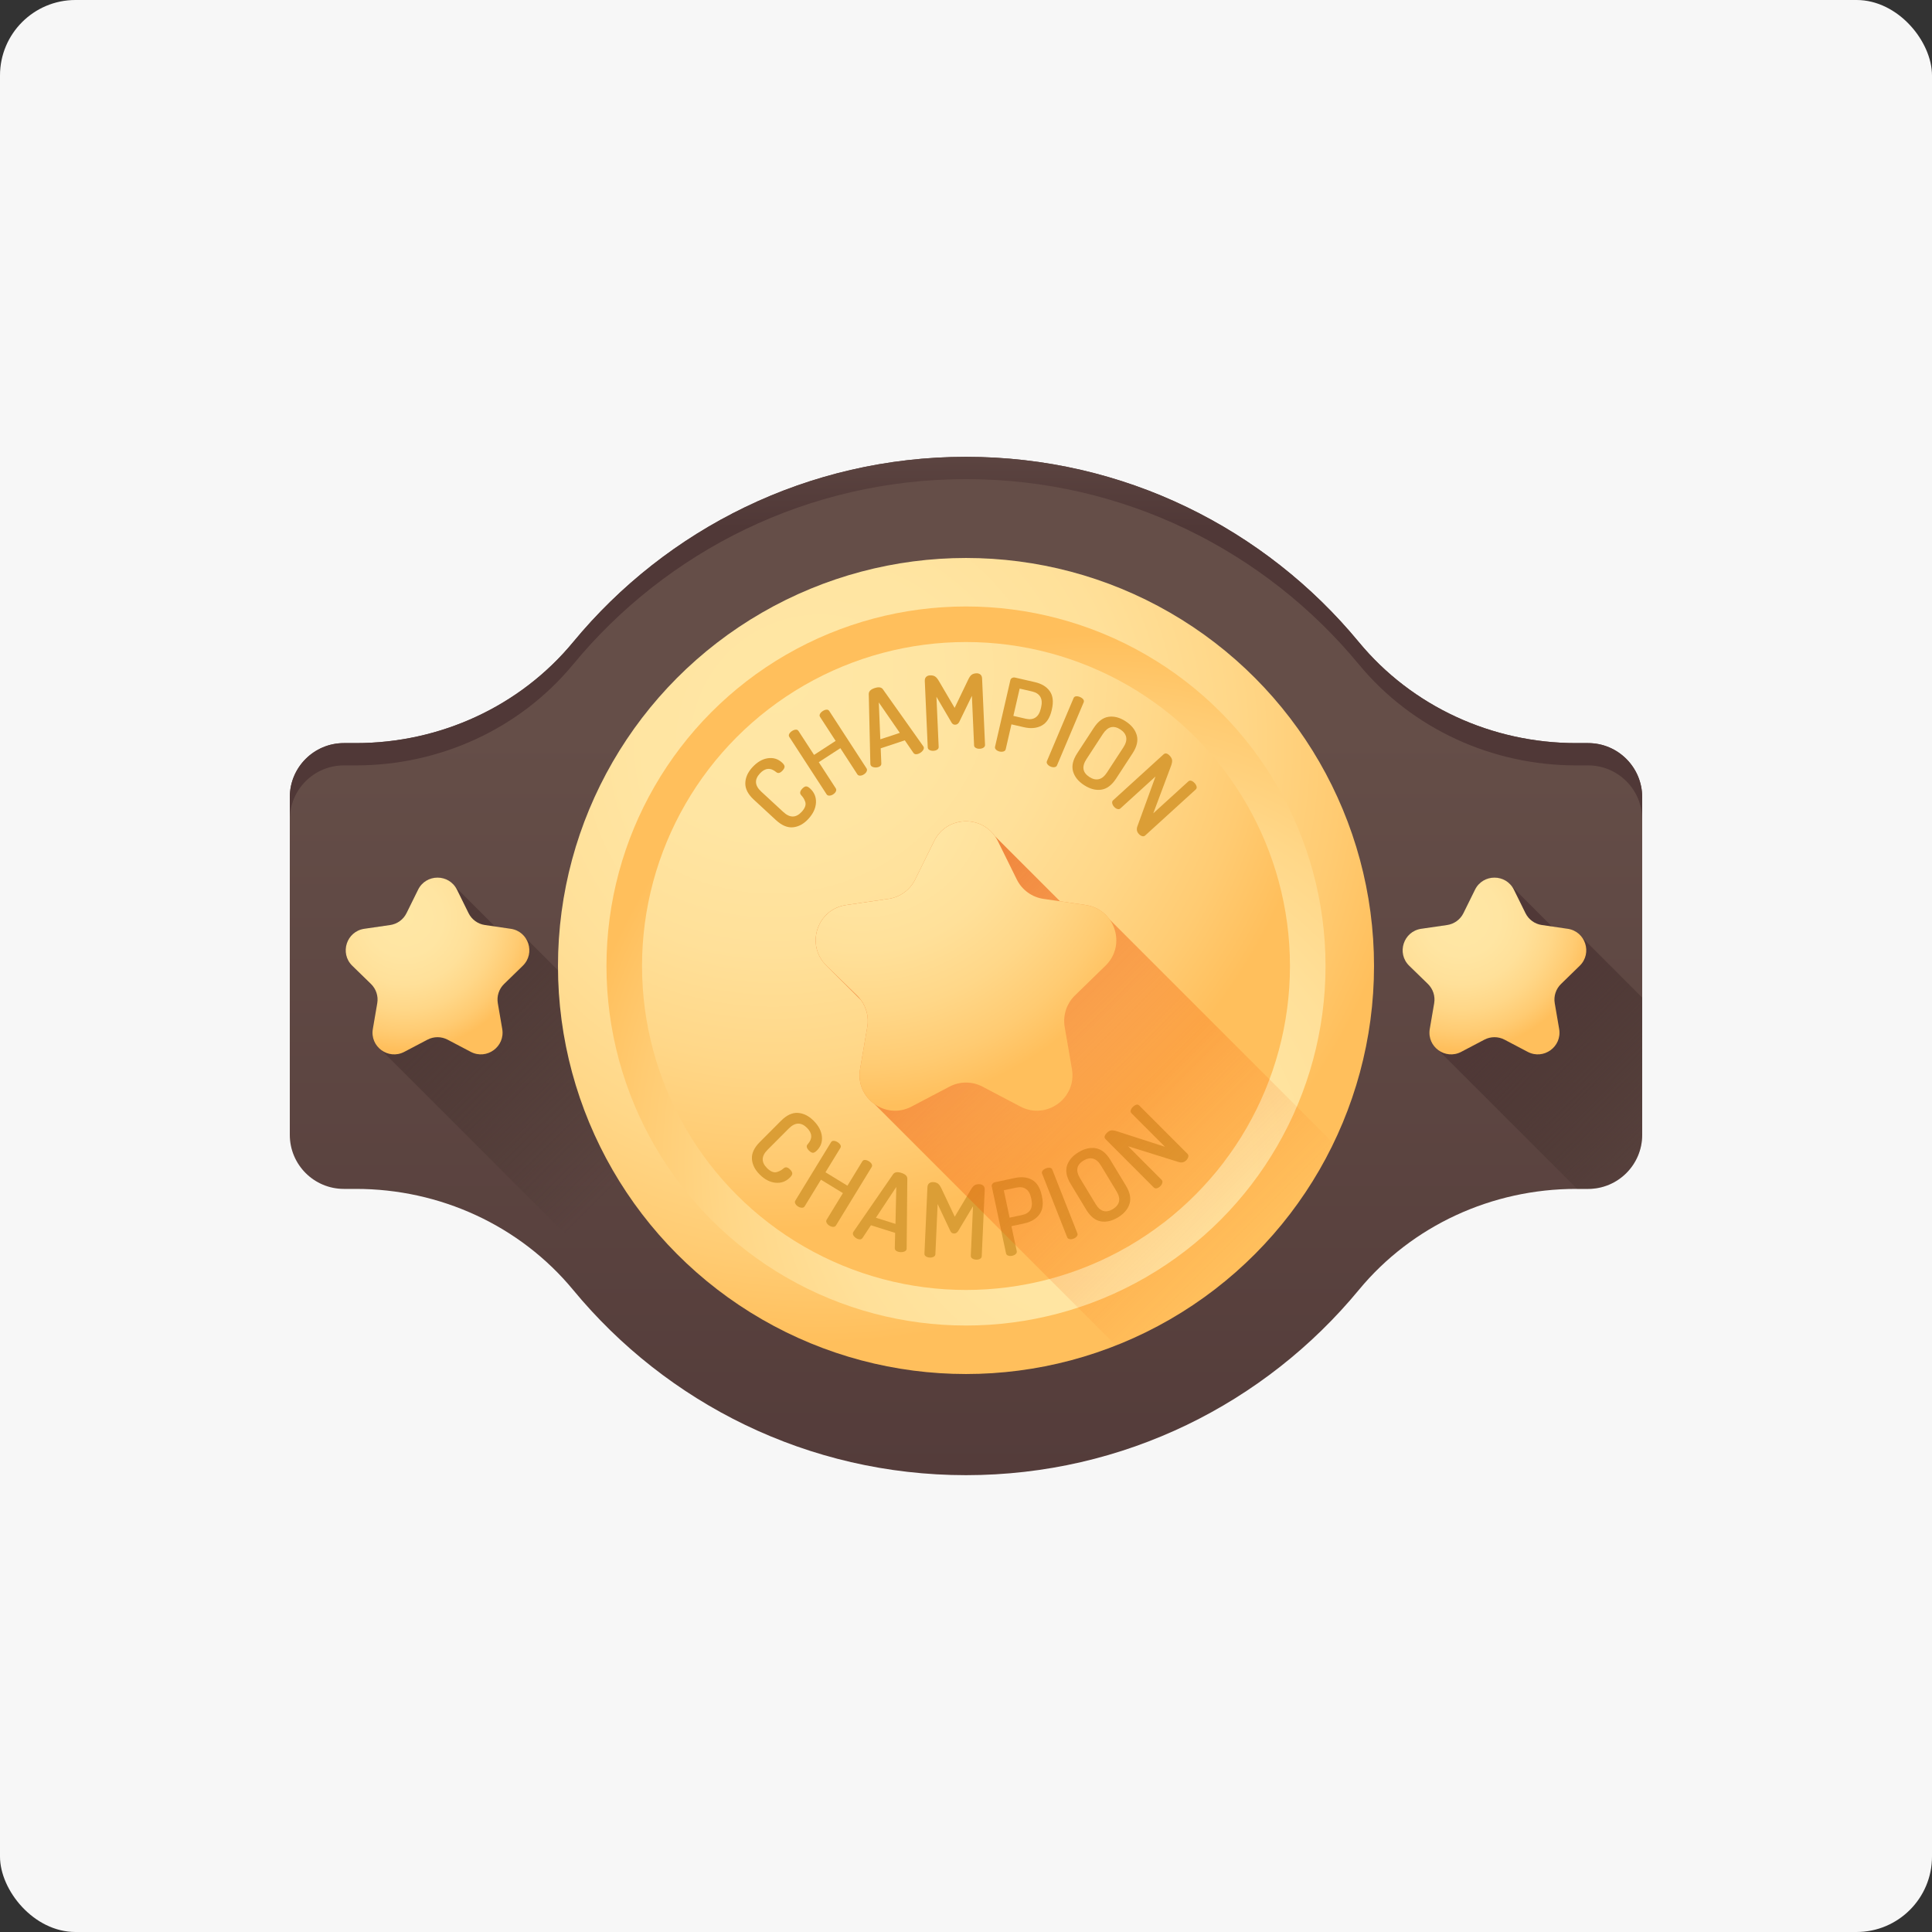
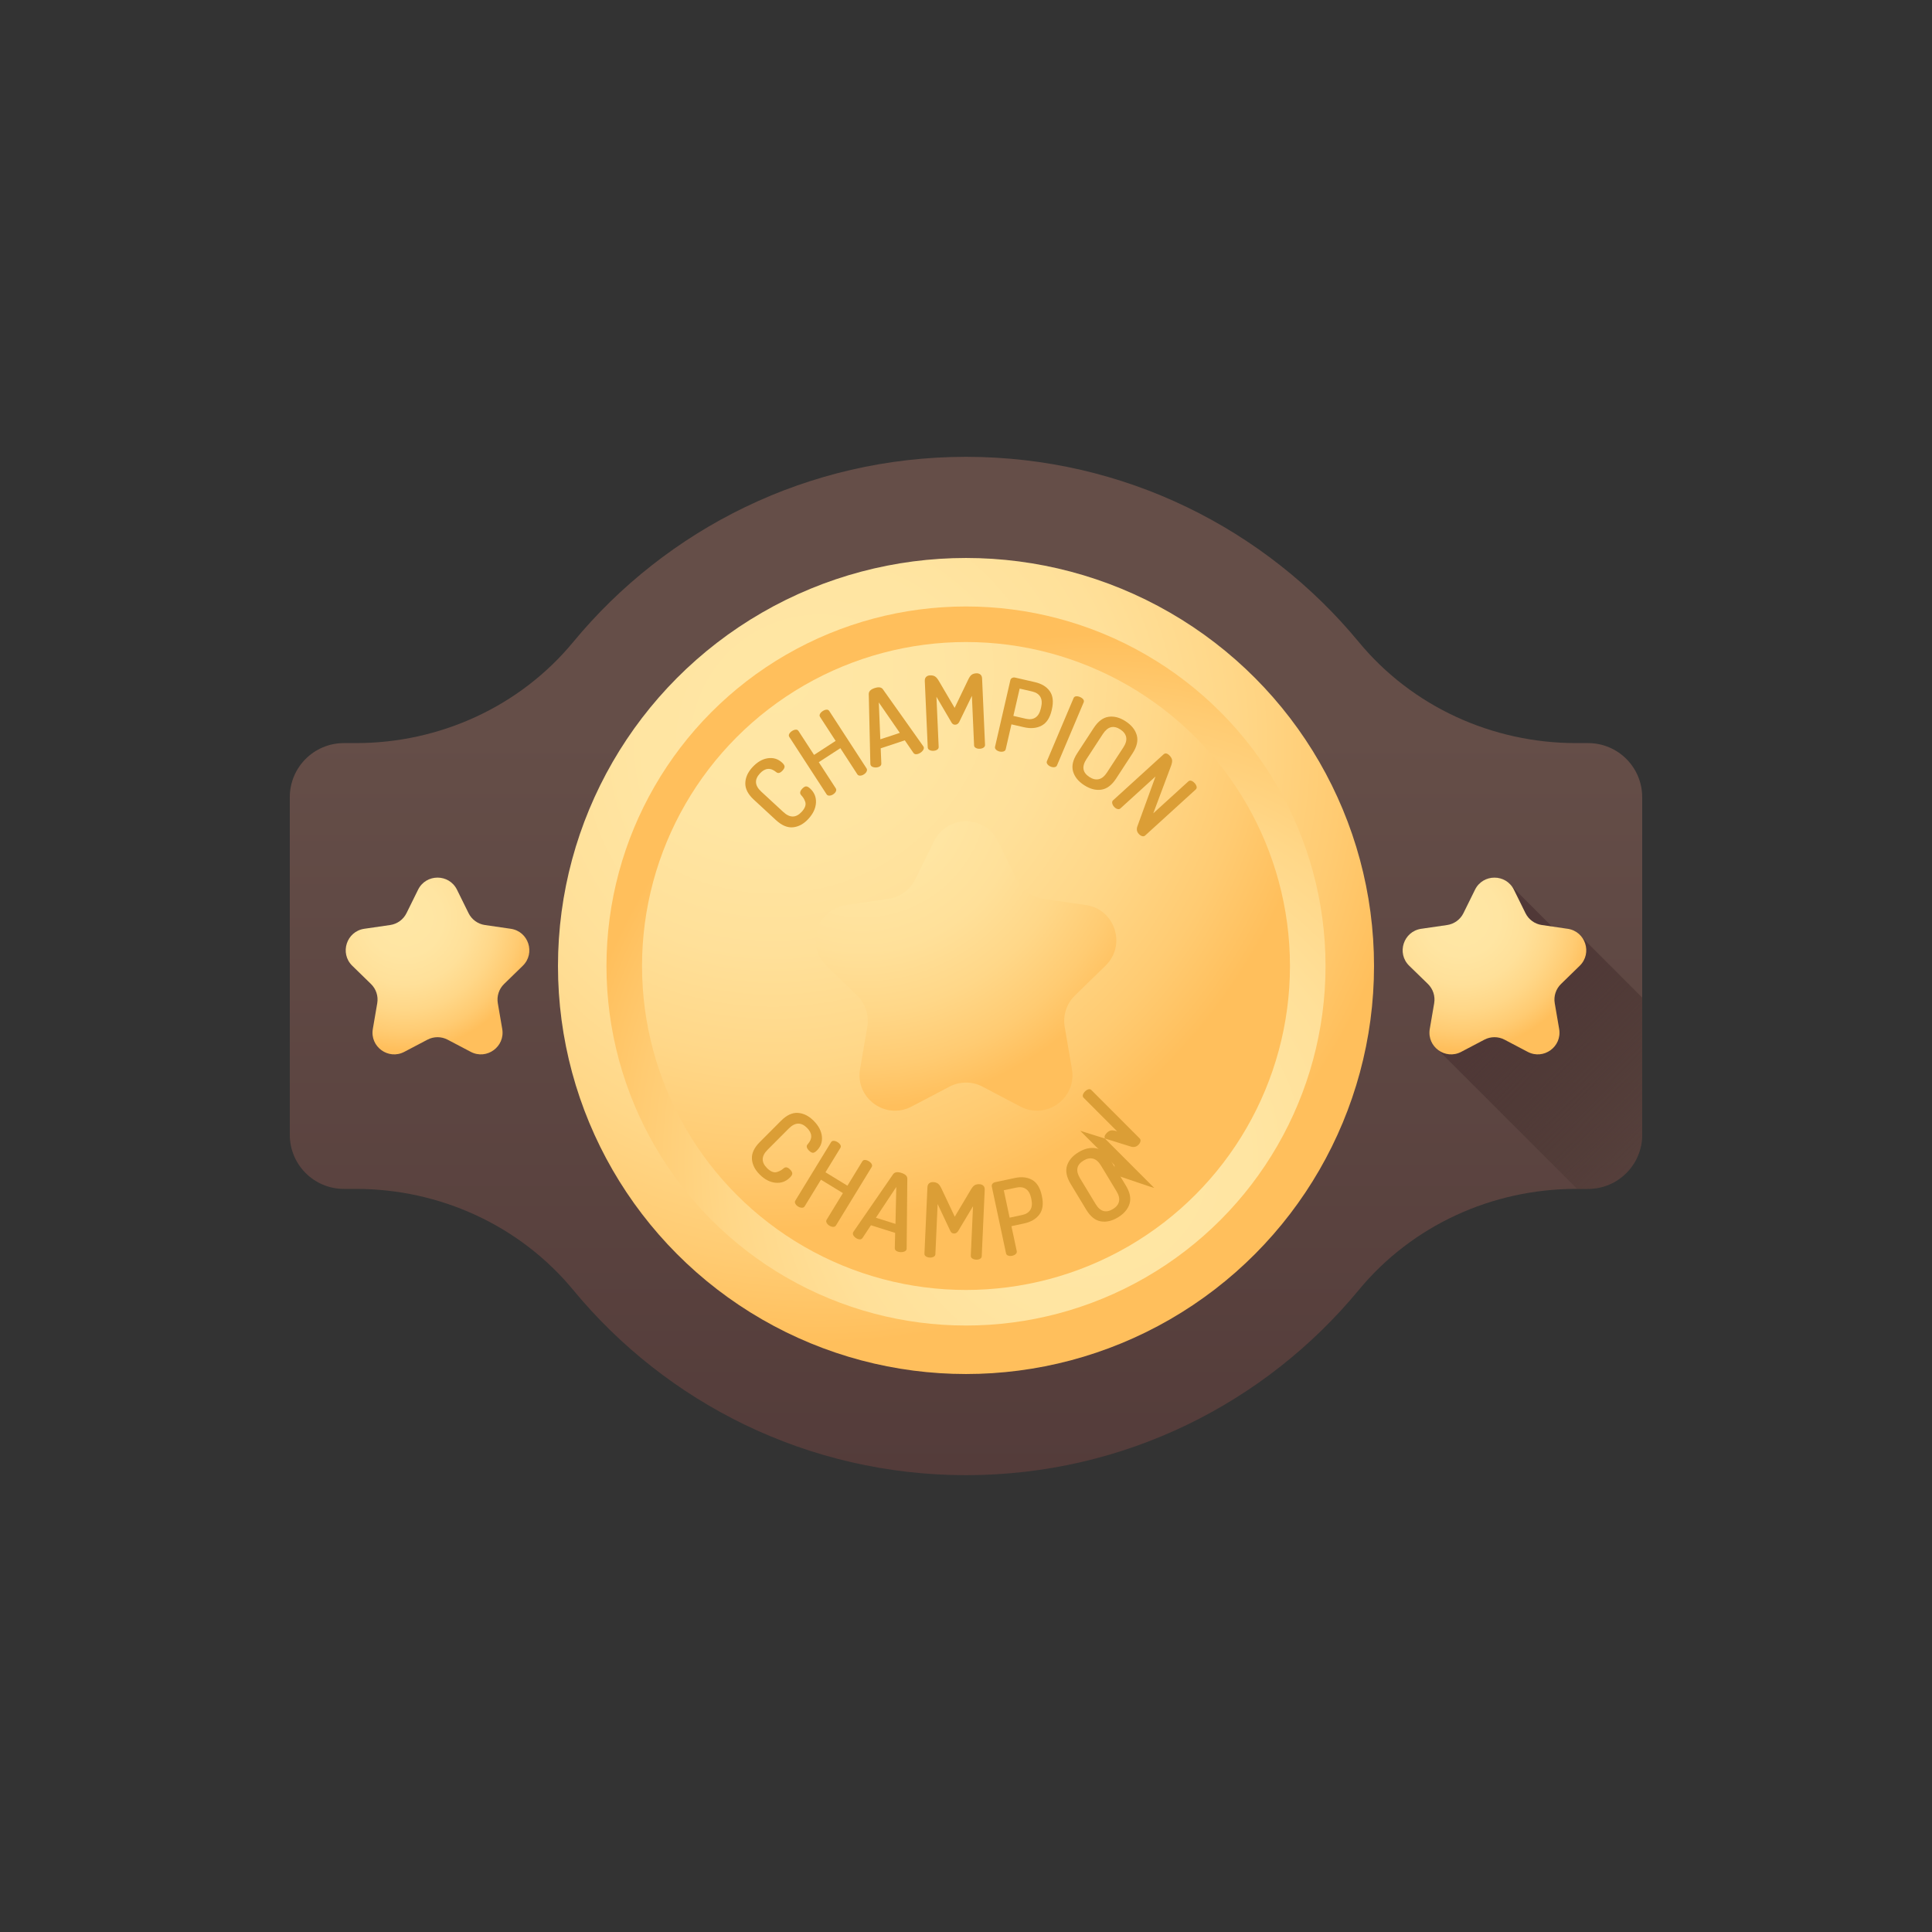
<svg xmlns="http://www.w3.org/2000/svg" version="1.1" width="512" height="512" x="0" y="0" viewBox="0 0 512.001 512.001" style="enable-background:new 0 0 512 512" xml:space="preserve" class="">
  <rect x="0" y="0" width="512.001" height="512.001" fill="#333333" stroke="none" />
-   <rect width="512.001" height="512.001" rx="20" ry="20" fill="#f7f7f7" shape="rounded" />
  <g transform="matrix(0.7,0,0,0.7,76.8,76.8)">
    <linearGradient id="SVGID_1_" gradientUnits="userSpaceOnUse" x1="254.808" y1="347.543" x2="254.808" y2="5.534" gradientTransform="matrix(1.004 0 0 -1.004 0.192 516.562)">
      <stop offset="0" style="stop-color:#654E48" />
      <stop offset="1" style="stop-color:#503837" />
    </linearGradient>
    <path style="fill:url(#SVGID_1_);" d="M491.528,171.613h-4.571c-31.717,0-62.053-13.804-82.246-38.262 C369.356,90.529,315.868,63.235,256,63.235S142.644,90.529,107.29,133.35c-20.193,24.458-50.529,38.262-82.246,38.262h-4.571 C9.166,171.613,0,180.779,0,192.085v127.831c0,11.306,9.166,20.472,20.472,20.472h4.571c31.717,0,62.053,13.804,82.246,38.262 c35.354,42.821,88.843,70.116,148.71,70.116s113.356-27.295,148.71-70.116c20.193-24.459,50.529-38.262,82.246-38.262h4.571 c11.306,0,20.472-9.166,20.472-20.472V192.085C512,180.779,502.834,171.613,491.528,171.613z" fill="" />
    <linearGradient id="SVGID_2_" gradientUnits="userSpaceOnUse" x1="254.808" y1="473.856" x2="254.808" y2="424.813" gradientTransform="matrix(1.004 0 0 -1.004 0.192 516.562)">
      <stop offset="0" style="stop-color:#654E48" />
      <stop offset="1" style="stop-color:#503837" />
    </linearGradient>
-     <path style="fill:url(#SVGID_2_);" d="M491.528,171.613h-4.571c-31.717,0-62.053-13.804-82.246-38.262 C369.356,90.529,315.868,63.235,256,63.235S142.644,90.529,107.29,133.35c-20.193,24.458-50.529,38.262-82.246,38.262h-4.571 C9.166,171.613,0,180.779,0,192.085v8.44c0-11.306,9.166-20.472,20.472-20.472h4.571c31.717,0,62.053-13.804,82.246-38.262 C142.644,98.969,196.132,71.675,256,71.675s113.356,27.295,148.71,70.116c20.193,24.458,50.529,38.262,82.246,38.262h4.571 c11.306,0,20.472,9.166,20.472,20.472v-8.44C512,180.779,502.834,171.613,491.528,171.613z" fill="" />
    <linearGradient id="SVGID_3_" gradientUnits="userSpaceOnUse" x1="530.98" y1="178.125" x2="459.38" y2="249.715" gradientTransform="matrix(1.004 0 0 -1.004 0.192 516.562)">
      <stop offset="0" style="stop-color:#3E2E28;stop-opacity:0" />
      <stop offset="1" style="stop-color:#503837" />
    </linearGradient>
    <path style="fill:url(#SVGID_3_);" d="M489.257,245.225c-1.214-1.699-3.08-2.973-5.467-3.319l-5.974-0.868l-15.075-15.075 c-3.48-4.917-11.228-4.537-14.035,1.152l-4.38,8.875c-1.196,2.423-3.509,4.104-6.183,4.493l-9.794,1.424 c-6.735,0.979-9.426,9.256-4.552,14.008l8,7.988c1.28,1.773,1.825,3.996,1.449,6.188l-1.674,9.754 c-0.579,3.378,0.921,6.35,3.321,8.065l52.478,52.478h4.158c11.306,0,20.472-9.166,20.472-20.472v-51.949L489.257,245.225z" fill="" />
    <linearGradient id="SVGID_4_" gradientUnits="userSpaceOnUse" x1="128.138" y1="182.383" x2="35.128" y2="275.393" gradientTransform="matrix(1.004 0 0 -1.004 0.192 516.562)">
      <stop offset="0" style="stop-color:#3E2E28;stop-opacity:0" />
      <stop offset="1" style="stop-color:#503837" />
    </linearGradient>
-     <path style="fill:url(#SVGID_4_);" d="M31.659,263.901c1.28,1.773,1.825,3.996,1.449,6.188l-1.674,9.754 c-0.579,3.378,0.921,6.35,3.321,8.065l94.227,94.227c2.251,3.089,6.572,4.53,10.479,2.476l8.76-4.605 c2.392-1.258,5.251-1.258,7.643,0l8.76,4.605c6.025,3.167,13.066-1.949,11.916-8.657l-1.674-9.754 c-0.457-2.664,0.427-5.382,2.362-7.268l7.087-6.908c3.877-3.78,2.957-9.779-0.968-12.572L89.12,245.225 c-1.214-1.699-3.08-2.973-5.467-3.319l-5.974-0.868l-15.076-15.075c-3.48-4.917-11.228-4.537-14.035,1.152l-4.38,8.875 c-1.197,2.423-3.509,4.104-6.183,4.493l-9.794,1.423c-6.735,0.979-9.426,9.256-4.551,14.008L31.659,263.901z" fill="" />
    <radialGradient id="SVGID_5_" cx="43.129" cy="277.654" r="49.748" gradientTransform="matrix(1.004 0 0 -1.004 0.192 516.562)" gradientUnits="userSpaceOnUse">
      <stop offset="0" style="stop-color:#FFE7A5" />
      <stop offset="0.289" style="stop-color:#FFE5A2" />
      <stop offset="0.504" style="stop-color:#FFE099" />
      <stop offset="0.695" style="stop-color:#FFD788" />
      <stop offset="0.87" style="stop-color:#FFCB72" />
      <stop offset="1" style="stop-color:#FFBF5C" />
    </radialGradient>
    <path style="fill:url(#SVGID_5_);" d="M63.295,227.116l4.38,8.875c1.197,2.423,3.509,4.104,6.183,4.493l9.794,1.424 c6.735,0.979,9.425,9.256,4.551,14.008l-7.087,6.908c-1.936,1.886-2.819,4.605-2.362,7.268l1.673,9.754 c1.15,6.708-5.891,11.824-11.916,8.657l-8.76-4.605c-2.392-1.258-5.251-1.258-7.643,0l-8.76,4.605 c-6.025,3.167-13.066-1.949-11.916-8.657l1.673-9.754c0.457-2.664-0.427-5.382-2.362-7.268l-7.087-6.908 c-4.874-4.751-2.185-13.029,4.551-14.008l9.794-1.424c2.674-0.389,4.987-2.069,6.183-4.493l4.38-8.875 C51.579,221.012,60.283,221.012,63.295,227.116z" fill="" />
    <radialGradient id="SVGID_6_" cx="441.699" cy="277.654" r="49.748" gradientTransform="matrix(1.004 0 0 -1.004 0.192 516.562)" gradientUnits="userSpaceOnUse">
      <stop offset="0" style="stop-color:#FFE7A5" />
      <stop offset="0.289" style="stop-color:#FFE5A2" />
      <stop offset="0.504" style="stop-color:#FFE099" />
      <stop offset="0.695" style="stop-color:#FFD788" />
      <stop offset="0.87" style="stop-color:#FFCB72" />
      <stop offset="1" style="stop-color:#FFBF5C" />
    </radialGradient>
    <path style="fill:url(#SVGID_6_);" d="M463.432,227.116l4.38,8.875c1.197,2.423,3.509,4.104,6.183,4.493l9.794,1.424 c6.735,0.979,9.426,9.256,4.552,14.008l-7.087,6.908c-1.936,1.886-2.819,4.605-2.362,7.268l1.673,9.754 c1.151,6.708-5.891,11.824-11.916,8.657l-8.76-4.605c-2.392-1.258-5.251-1.258-7.643,0l-8.76,4.605 c-6.025,3.167-13.066-1.949-11.916-8.657l1.673-9.754c0.457-2.664-0.427-5.382-2.362-7.268l-7.087-6.908 c-4.874-4.751-2.185-13.029,4.551-14.008l9.794-1.424c2.674-0.389,4.987-2.069,6.183-4.493l4.38-8.875 C451.717,221.012,460.421,221.012,463.432,227.116z" fill="" />
    <radialGradient id="SVGID_7_" cx="199.739" cy="343.123" r="225.78" gradientTransform="matrix(1.004 0 0 -1.004 0.192 516.562)" gradientUnits="userSpaceOnUse">
      <stop offset="0" style="stop-color:#FFE7A5" />
      <stop offset="0.289" style="stop-color:#FFE5A2" />
      <stop offset="0.504" style="stop-color:#FFE099" />
      <stop offset="0.695" style="stop-color:#FFD788" />
      <stop offset="0.87" style="stop-color:#FFCB72" />
      <stop offset="1" style="stop-color:#FFBF5C" />
    </radialGradient>
    <circle style="fill:url(#SVGID_7_);" cx="256" cy="256.001" r="154.473" fill="" />
    <radialGradient id="SVGID_8_" cx="108.671" cy="1674.108" r="198.94" gradientTransform="matrix(-1.004 0 0 1.004 413.808 -1350.733)" gradientUnits="userSpaceOnUse">
      <stop offset="0" style="stop-color:#FFE7A5" />
      <stop offset="0.289" style="stop-color:#FFE5A2" />
      <stop offset="0.504" style="stop-color:#FFE099" />
      <stop offset="0.695" style="stop-color:#FFD788" />
      <stop offset="0.87" style="stop-color:#FFCB72" />
      <stop offset="1" style="stop-color:#FFBF5C" />
    </radialGradient>
    <circle style="fill:url(#SVGID_8_);" cx="256" cy="256.001" r="136.112" fill="" />
    <radialGradient id="SVGID_9_" cx="181.969" cy="370.123" r="210.03" gradientTransform="matrix(1.004 0 0 -1.004 0.192 516.562)" gradientUnits="userSpaceOnUse">
      <stop offset="0" style="stop-color:#FFE7A5" />
      <stop offset="0.289" style="stop-color:#FFE5A2" />
      <stop offset="0.504" style="stop-color:#FFE099" />
      <stop offset="0.695" style="stop-color:#FFD788" />
      <stop offset="0.87" style="stop-color:#FFCB72" />
      <stop offset="1" style="stop-color:#FFBF5C" />
    </radialGradient>
    <circle style="fill:url(#SVGID_9_);" cx="256" cy="256" r="122.649" fill="" />
    <g>
      <path style="" d="M184.04,200.754l-8.364-7.722c-2.203-2.034-3.279-4.118-3.226-6.252 c0.053-2.133,0.956-4.149,2.708-6.046c1.804-1.954,3.744-3.083,5.817-3.388c2.073-0.303,3.876,0.252,5.409,1.667 c0.613,0.566,0.925,1.066,0.932,1.499c0.008,0.434-0.244,0.928-0.758,1.483c-0.92,0.997-1.724,1.195-2.412,0.595 c-2.156-1.778-4.216-1.603-6.18,0.523c-2.123,2.299-1.949,4.59,0.523,6.872l8.364,7.722c2.472,2.282,4.787,2.255,6.945-0.083 c0.636-0.69,1.067-1.357,1.29-2.003s0.237-1.246,0.039-1.801c-0.198-0.555-0.405-1.004-0.621-1.345 c-0.217-0.341-0.518-0.726-0.905-1.155c-0.617-0.677-0.493-1.485,0.374-2.423c0.513-0.555,0.99-0.851,1.432-0.887 s0.969,0.229,1.582,0.795c1.59,1.469,2.327,3.267,2.209,5.393c-0.118,2.127-1.079,4.168-2.884,6.123 c-1.752,1.896-3.684,2.953-5.798,3.165C188.402,203.699,186.244,202.789,184.04,200.754z" fill="#db9e36" data-original="#db9e36" />
      <path style="" d="M203.222,191.004l-14.108-21.717c-0.242-0.371-0.253-0.76-0.035-1.167 c0.218-0.406,0.567-0.765,1.049-1.078c0.481-0.312,0.951-0.486,1.412-0.52c0.459-0.034,0.81,0.135,1.051,0.506l5.882,9.053 l8.169-5.307l-5.882-9.053c-0.242-0.371-0.253-0.76-0.035-1.167c0.218-0.406,0.567-0.765,1.049-1.078 c0.481-0.312,0.951-0.485,1.412-0.52c0.459-0.034,0.81,0.135,1.051,0.506l14.108,21.716c0.228,0.35,0.239,0.74,0.035,1.168 c-0.204,0.429-0.547,0.799-1.028,1.11c-0.459,0.299-0.931,0.458-1.417,0.477c-0.485,0.019-0.841-0.146-1.068-0.496l-6.436-9.907 l-8.168,5.307l6.435,9.907c0.228,0.35,0.239,0.739,0.035,1.167c-0.204,0.429-0.547,0.799-1.028,1.111 c-0.459,0.298-0.931,0.458-1.417,0.477C203.805,191.52,203.45,191.354,203.222,191.004z" fill="#db9e36" data-original="#db9e36" />
      <path style="" d="M219.864,179.86c-0.049-0.149-0.074-0.263-0.074-0.346l-0.604-26.51 c0.019-0.995,0.752-1.732,2.197-2.212c1.471-0.487,2.501-0.368,3.092,0.356l15.329,21.624c0.1,0.14,0.165,0.248,0.19,0.325 c0.155,0.467-0.001,0.965-0.466,1.492c-0.466,0.528-1.021,0.9-1.668,1.113c-0.781,0.259-1.355,0.151-1.723-0.325l-3.301-4.809 l-9.128,3.026l0.24,5.808c0.008,0.605-0.357,1.031-1.098,1.276c-0.593,0.197-1.202,0.221-1.827,0.071 C220.398,180.602,220.011,180.305,219.864,179.86z M223.568,170.18l7.371-2.444l-7.947-11.509L223.568,170.18z" fill="#db9e36" data-original="#db9e36" />
      <path style="" d="M241.516,173.256l-1.114-25.128c-0.031-0.704,0.141-1.233,0.517-1.589 c0.375-0.355,0.863-0.547,1.463-0.574c0.755-0.034,1.38,0.101,1.878,0.406c0.496,0.305,0.999,0.903,1.509,1.793l5.93,10.114 l5.09-10.602c0.428-0.933,0.869-1.572,1.325-1.918c0.454-0.346,1.058-0.536,1.814-0.57c0.599-0.026,1.102,0.121,1.508,0.443 c0.406,0.321,0.625,0.834,0.657,1.537l1.114,25.128c0.017,0.418-0.169,0.759-0.561,1.024c-0.395,0.266-0.876,0.412-1.451,0.437 c-0.547,0.024-1.035-0.077-1.461-0.307c-0.429-0.229-0.653-0.551-0.67-0.969l-0.832-18.759l-4.808,9.924 c-0.363,0.643-0.857,0.978-1.483,1.006c-0.625,0.028-1.108-0.264-1.449-0.875l-5.677-9.695l0.842,18.993 c0.018,0.417-0.169,0.758-0.561,1.024c-0.394,0.265-0.876,0.411-1.449,0.436c-0.547,0.024-1.035-0.077-1.462-0.307 C241.757,173.996,241.535,173.674,241.516,173.256z" fill="#db9e36" data-original="#db9e36" />
      <path style="" d="M266.995,173.001l5.806-25.238c0.081-0.355,0.298-0.627,0.649-0.814 c0.35-0.187,0.755-0.228,1.213-0.123l7.433,1.711c2.541,0.584,4.414,1.725,5.616,3.419c1.202,1.696,1.471,3.992,0.804,6.889 l-0.07,0.305c-0.667,2.897-1.938,4.846-3.813,5.846c-1.876,1.001-4.11,1.203-6.703,0.606l-4.727-1.087l-2.165,9.417 c-0.094,0.407-0.365,0.686-0.815,0.836c-0.45,0.151-0.954,0.162-1.513,0.033c-0.533-0.123-0.977-0.351-1.327-0.687 C267.029,173.778,266.901,173.408,266.995,173.001z M273.938,161.312l4.727,1.087c1.449,0.333,2.661,0.178,3.64-0.468 c0.978-0.645,1.656-1.793,2.037-3.445l0.105-0.457c0.38-1.652,0.269-2.975-0.331-3.969c-0.6-0.995-1.625-1.658-3.074-1.992 l-4.727-1.087L273.938,161.312z" fill="#db9e36" data-original="#db9e36" />
      <path style="" d="M286.637,178.432l10.087-23.85c0.173-0.408,0.489-0.635,0.948-0.683 c0.458-0.046,0.951,0.042,1.48,0.265c0.528,0.224,0.936,0.517,1.222,0.877c0.286,0.362,0.342,0.747,0.17,1.155l-10.088,23.851 c-0.163,0.384-0.478,0.611-0.947,0.683c-0.47,0.07-0.968-0.006-1.496-0.23c-0.505-0.213-0.901-0.515-1.188-0.906 C286.536,179.205,286.474,178.817,286.637,178.432z" fill="#db9e36" data-original="#db9e36" />
      <path style="" d="M298.128,175.427l6.219-9.534c1.638-2.512,3.509-3.923,5.611-4.234 c2.101-0.31,4.266,0.261,6.494,1.715c2.228,1.454,3.628,3.208,4.202,5.264c0.573,2.055,0.041,4.34-1.597,6.852l-6.219,9.534 c-1.638,2.512-3.515,3.92-5.627,4.222c-2.112,0.303-4.283-0.272-6.51-1.725c-2.229-1.454-3.624-3.205-4.187-5.254 C295.951,180.218,296.489,177.94,298.128,175.427z M301.601,177.692c-1.838,2.818-1.469,5.068,1.109,6.748 c1.245,0.812,2.434,1.09,3.566,0.832c1.132-0.257,2.163-1.095,3.089-2.516l6.219-9.534c0.927-1.42,1.278-2.7,1.058-3.841 c-0.222-1.14-0.955-2.117-2.199-2.929c-2.578-1.682-4.786-1.113-6.624,1.705L301.601,177.692z" fill="#db9e36" data-original="#db9e36" />
      <path style="" d="M311.677,193.275l19.122-17.406c0.675-0.613,1.478-0.411,2.408,0.611 c0.492,0.54,0.765,1.083,0.823,1.631c0.057,0.547-0.094,1.302-0.452,2.264l-6.68,17.824l13.278-12.087 c0.328-0.298,0.71-0.372,1.146-0.223c0.435,0.15,0.846,0.437,1.233,0.861c0.387,0.424,0.632,0.86,0.741,1.308 c0.108,0.448-0.001,0.821-0.329,1.119l-19.151,17.432c-0.308,0.281-0.691,0.355-1.145,0.223c-0.456-0.133-0.876-0.411-1.263-0.835 c-0.737-0.81-0.915-1.76-0.531-2.849l6.87-18.895l-13.279,12.086c-0.308,0.281-0.691,0.355-1.145,0.223 c-0.456-0.132-0.876-0.411-1.263-0.834c-0.368-0.406-0.601-0.845-0.699-1.321C311.264,193.934,311.369,193.557,311.677,193.275z" fill="#db9e36" data-original="#db9e36" />
      <path style="" d="M177.934,322.655l8.04-8.058c2.118-2.123,4.243-3.116,6.373-2.981 c2.13,0.137,4.109,1.116,5.936,2.94c1.883,1.879,2.935,3.86,3.16,5.943c0.223,2.083-0.402,3.864-1.875,5.341 c-0.589,0.591-1.101,0.882-1.534,0.873c-0.434-0.008-0.918-0.28-1.454-0.814c-0.96-0.958-1.127-1.769-0.5-2.434 c1.86-2.086,1.766-4.151-0.283-6.196c-2.216-2.21-4.511-2.124-6.888,0.257l-8.04,8.058c-2.376,2.381-2.439,4.695-0.186,6.943 c0.665,0.663,1.315,1.119,1.952,1.367s1.236,0.284,1.798,0.108c0.562-0.176,1.019-0.365,1.368-0.568 c0.35-0.204,0.746-0.49,1.189-0.858c0.7-0.59,1.502-0.436,2.407,0.467c0.535,0.534,0.812,1.023,0.831,1.466 c0.018,0.443-0.267,0.959-0.855,1.55c-1.529,1.533-3.354,2.199-5.475,1.998c-2.121-0.201-4.122-1.24-6.005-3.119 c-1.827-1.824-2.808-3.796-2.938-5.916C174.822,326.899,175.816,324.778,177.934,322.655z" fill="#db9e36" data-original="#db9e36" />
      <path style="" d="M191.388,344.82l13.506-22.096c0.231-0.377,0.576-0.557,1.038-0.535 c0.46,0.022,0.936,0.182,1.425,0.481c0.489,0.299,0.848,0.65,1.078,1.049c0.229,0.401,0.229,0.789-0.003,1.168l-5.631,9.212 l8.311,5.08l5.631-9.213c0.231-0.377,0.576-0.556,1.037-0.535c0.46,0.022,0.936,0.182,1.426,0.482 c0.489,0.299,0.848,0.649,1.078,1.049c0.229,0.401,0.228,0.789-0.003,1.168l-13.506,22.096c-0.218,0.356-0.564,0.535-1.037,0.535 c-0.475,0.001-0.957-0.15-1.446-0.448c-0.467-0.285-0.815-0.643-1.041-1.072c-0.227-0.429-0.232-0.821-0.014-1.178l6.161-10.08 l-8.311-5.08l-6.161,10.08c-0.218,0.355-0.564,0.534-1.038,0.535c-0.475,0.001-0.957-0.149-1.446-0.448 c-0.468-0.285-0.815-0.643-1.041-1.071C191.175,345.569,191.171,345.177,191.388,344.82z" fill="#db9e36" data-original="#db9e36" />
      <path style="" d="M213.223,356.975c0.047-0.149,0.095-0.257,0.144-0.323l15.049-21.833 c0.599-0.794,1.624-0.963,3.076-0.504c1.478,0.467,2.243,1.168,2.296,2.101l-0.255,26.505c0,0.172-0.012,0.297-0.036,0.375 c-0.149,0.468-0.566,0.781-1.253,0.936c-0.687,0.156-1.354,0.131-2.004-0.075c-0.785-0.248-1.187-0.673-1.205-1.274l0.145-5.831 l-9.169-2.898l-3.21,4.846c-0.347,0.496-0.895,0.626-1.638,0.391c-0.595-0.189-1.103-0.526-1.522-1.014 C213.221,357.89,213.082,357.423,213.223,356.975z M221.898,351.304l7.404,2.34l0.307-13.984L221.898,351.304z" fill="#db9e36" data-original="#db9e36" />
      <path style="" d="M240.268,364.927l1.129-25.128c0.032-0.703,0.251-1.215,0.657-1.537 c0.406-0.321,0.908-0.468,1.508-0.442c0.755,0.034,1.366,0.225,1.834,0.571c0.467,0.347,0.916,0.988,1.343,1.921l5.006,10.601 l6.014-10.106c0.51-0.89,1.006-1.488,1.49-1.793c0.484-0.304,1.103-0.44,1.859-0.406c0.598,0.027,1.086,0.219,1.462,0.575 c0.375,0.356,0.548,0.886,0.516,1.589l-1.129,25.128c-0.019,0.417-0.237,0.74-0.651,0.969c-0.416,0.23-0.91,0.331-1.482,0.305 c-0.548-0.025-1.024-0.17-1.43-0.436c-0.406-0.267-0.599-0.608-0.58-1.025l0.843-18.758l-5.673,9.457 c-0.419,0.607-0.941,0.897-1.566,0.869c-0.625-0.028-1.08-0.362-1.364-1.001l-4.791-10.162l-0.853,18.992 c-0.018,0.417-0.235,0.74-0.651,0.969c-0.416,0.23-0.91,0.331-1.482,0.305c-0.547-0.025-1.024-0.17-1.43-0.436 C240.442,365.687,240.248,365.345,240.268,364.927z" fill="#db9e36" data-original="#db9e36" />
      <path style="" d="M271.162,364.804l-5.399-25.327c-0.077-0.356,0.004-0.694,0.244-1.012 c0.239-0.316,0.588-0.525,1.047-0.622l7.46-1.591c2.551-0.544,4.729-0.301,6.535,0.727c1.805,1.029,3.02,2.996,3.639,5.904 l0.065,0.306c0.619,2.907,0.29,5.211-0.987,6.91c-1.277,1.7-3.218,2.826-5.819,3.381l-4.745,1.011l2.015,9.45 c0.086,0.409-0.041,0.776-0.385,1.102c-0.344,0.327-0.796,0.55-1.356,0.67c-0.536,0.114-1.035,0.094-1.494-0.062 C271.524,365.494,271.25,365.212,271.162,364.804z M272.518,351.276l4.745-1.011c1.454-0.31,2.488-0.964,3.102-1.961 c0.613-0.997,0.744-2.325,0.391-3.984l-0.097-0.459c-0.353-1.657-1.014-2.81-1.978-3.458c-0.965-0.647-2.174-0.816-3.628-0.507 l-4.744,1.011L272.518,351.276z" fill="#db9e36" data-original="#db9e36" />
-       <path style="" d="M294.305,358.706l-9.49-24.095c-0.163-0.413-0.097-0.795,0.199-1.15 c0.294-0.354,0.709-0.637,1.243-0.847c0.533-0.21,1.029-0.285,1.487-0.228c0.457,0.058,0.767,0.293,0.93,0.706l9.491,24.095 c0.153,0.389,0.086,0.772-0.199,1.151c-0.286,0.379-0.696,0.673-1.229,0.883c-0.51,0.201-1.004,0.263-1.483,0.185 C294.773,359.327,294.457,359.094,294.305,358.706z" fill="#db9e36" data-original="#db9e36" />
      <path style="" d="M301.509,348.242l-5.889-9.742c-1.552-2.566-2.011-4.864-1.378-6.892 c0.632-2.028,2.088-3.731,4.364-5.107c2.276-1.376,4.465-1.876,6.567-1.501s3.927,1.847,5.479,4.413l5.889,9.742 c1.552,2.567,2.006,4.867,1.362,6.902c-0.643,2.035-2.105,3.741-4.381,5.117c-2.276,1.376-4.46,1.873-6.55,1.491 C304.881,352.283,303.061,350.809,301.509,348.242z M305.057,346.096c1.741,2.879,3.927,3.523,6.562,1.931 c1.272-0.769,2.039-1.72,2.298-2.852c0.26-1.132-0.047-2.423-0.925-3.875l-5.89-9.741c-0.876-1.451-1.877-2.324-3.001-2.62 c-1.123-0.295-2.321-0.059-3.594,0.71c-2.634,1.592-3.081,3.828-1.339,6.706L305.057,346.096z" fill="#db9e36" data-original="#db9e36" />
-       <path style="" d="M327.116,339.88l-18.27-18.298c-0.646-0.646-0.478-1.457,0.499-2.434 c0.517-0.516,1.047-0.815,1.592-0.898c0.544-0.082,1.305,0.033,2.281,0.347l18.114,5.85l-12.687-12.706 c-0.312-0.313-0.406-0.692-0.275-1.134c0.13-0.443,0.397-0.866,0.803-1.272c0.406-0.405,0.83-0.672,1.273-0.801 c0.443-0.128,0.82-0.036,1.133,0.277l18.297,18.326c0.295,0.295,0.387,0.674,0.275,1.134c-0.11,0.462-0.369,0.895-0.775,1.299 c-0.775,0.774-1.716,0.995-2.822,0.662l-19.193-5.989l12.688,12.706c0.294,0.295,0.387,0.674,0.275,1.134 c-0.11,0.462-0.369,0.895-0.776,1.299c-0.388,0.387-0.816,0.641-1.287,0.76C327.793,340.264,327.412,340.175,327.116,339.88z" fill="#db9e36" data-original="#db9e36" />
+       <path style="" d="M327.116,339.88l-18.27-18.298c-0.646-0.646-0.478-1.457,0.499-2.434 c0.517-0.516,1.047-0.815,1.592-0.898c0.544-0.082,1.305,0.033,2.281,0.347l-12.687-12.706 c-0.312-0.313-0.406-0.692-0.275-1.134c0.13-0.443,0.397-0.866,0.803-1.272c0.406-0.405,0.83-0.672,1.273-0.801 c0.443-0.128,0.82-0.036,1.133,0.277l18.297,18.326c0.295,0.295,0.387,0.674,0.275,1.134c-0.11,0.462-0.369,0.895-0.775,1.299 c-0.775,0.774-1.716,0.995-2.822,0.662l-19.193-5.989l12.688,12.706c0.294,0.295,0.387,0.674,0.275,1.134 c-0.11,0.462-0.369,0.895-0.776,1.299c-0.388,0.387-0.816,0.641-1.287,0.76C327.793,340.264,327.412,340.175,327.116,339.88z" fill="#db9e36" data-original="#db9e36" />
    </g>
    <linearGradient id="SVGID_10_" gradientUnits="userSpaceOnUse" x1="358.479" y1="148.434" x2="152.829" y2="354.094" gradientTransform="matrix(1.004 0 0 -1.004 0.192 516.562)">
      <stop offset="0" style="stop-color:#FF5D00;stop-opacity:0" />
      <stop offset="1" style="stop-color:#D54003" />
    </linearGradient>
-     <path style="fill:url(#SVGID_10_);" d="M310.34,238.353c-1.988-2.782-5.043-4.867-8.952-5.434l-9.782-1.422l-24.683-24.682 c-5.696-8.05-18.383-7.427-22.98,1.887l-7.171,14.531c-1.959,3.969-5.744,6.719-10.124,7.356l-16.036,2.33 c-11.028,1.602-15.432,15.155-7.452,22.935l13.098,13.079c2.096,2.902,2.989,6.542,2.372,10.133l-2.74,15.971 c-0.949,5.532,1.508,10.397,5.437,13.207l91.454,91.454c36.114-14.283,65.556-41.785,82.361-76.541L310.34,238.353z" fill="" />
    <radialGradient id="SVGID_11_" cx="215.679" cy="324.923" r="118.79" gradientTransform="matrix(1.004 0 0 -1.004 0.192 516.562)" gradientUnits="userSpaceOnUse">
      <stop offset="0" style="stop-color:#FFE7A5" />
      <stop offset="0.289" style="stop-color:#FFE5A2" />
      <stop offset="0.504" style="stop-color:#FFE099" />
      <stop offset="0.695" style="stop-color:#FFD788" />
      <stop offset="0.87" style="stop-color:#FFCB72" />
      <stop offset="1" style="stop-color:#FFBF5C" />
    </radialGradient>
    <path style="fill:url(#SVGID_11_);" d="M268.057,208.707l7.171,14.531c1.959,3.969,5.744,6.719,10.124,7.356l16.036,2.33 c11.028,1.602,15.432,15.155,7.452,22.935l-11.603,11.311c-3.169,3.089-4.615,7.539-3.867,11.902l2.74,15.971 c1.884,10.984-9.645,19.361-19.509,14.174l-14.343-7.54c-3.917-2.059-8.597-2.059-12.514,0l-14.343,7.54 c-9.865,5.186-21.393-3.19-19.509-14.174l2.74-15.971c0.748-4.362-0.698-8.812-3.867-11.902l-11.603-11.311 c-7.98-7.778-3.577-21.332,7.452-22.935l16.036-2.33c4.379-0.636,8.165-3.387,10.124-7.356l7.171-14.531 C248.875,198.714,263.125,198.714,268.057,208.707z" fill="" />
    <g> </g>
    <g> </g>
    <g> </g>
    <g> </g>
    <g> </g>
    <g> </g>
    <g> </g>
    <g> </g>
    <g> </g>
    <g> </g>
    <g> </g>
    <g> </g>
    <g> </g>
    <g> </g>
    <g> </g>
  </g>
</svg>